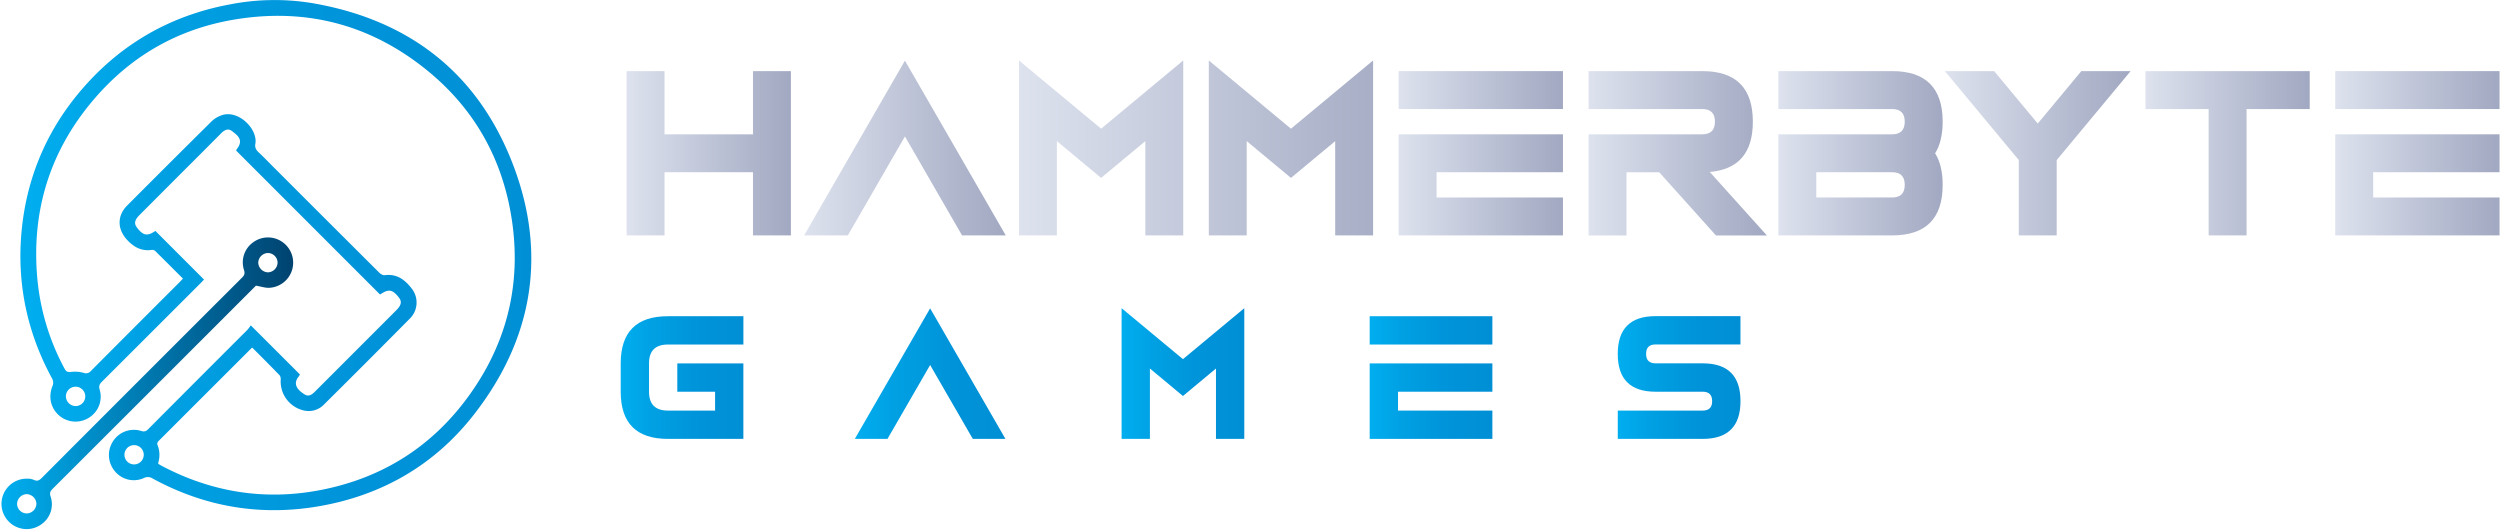
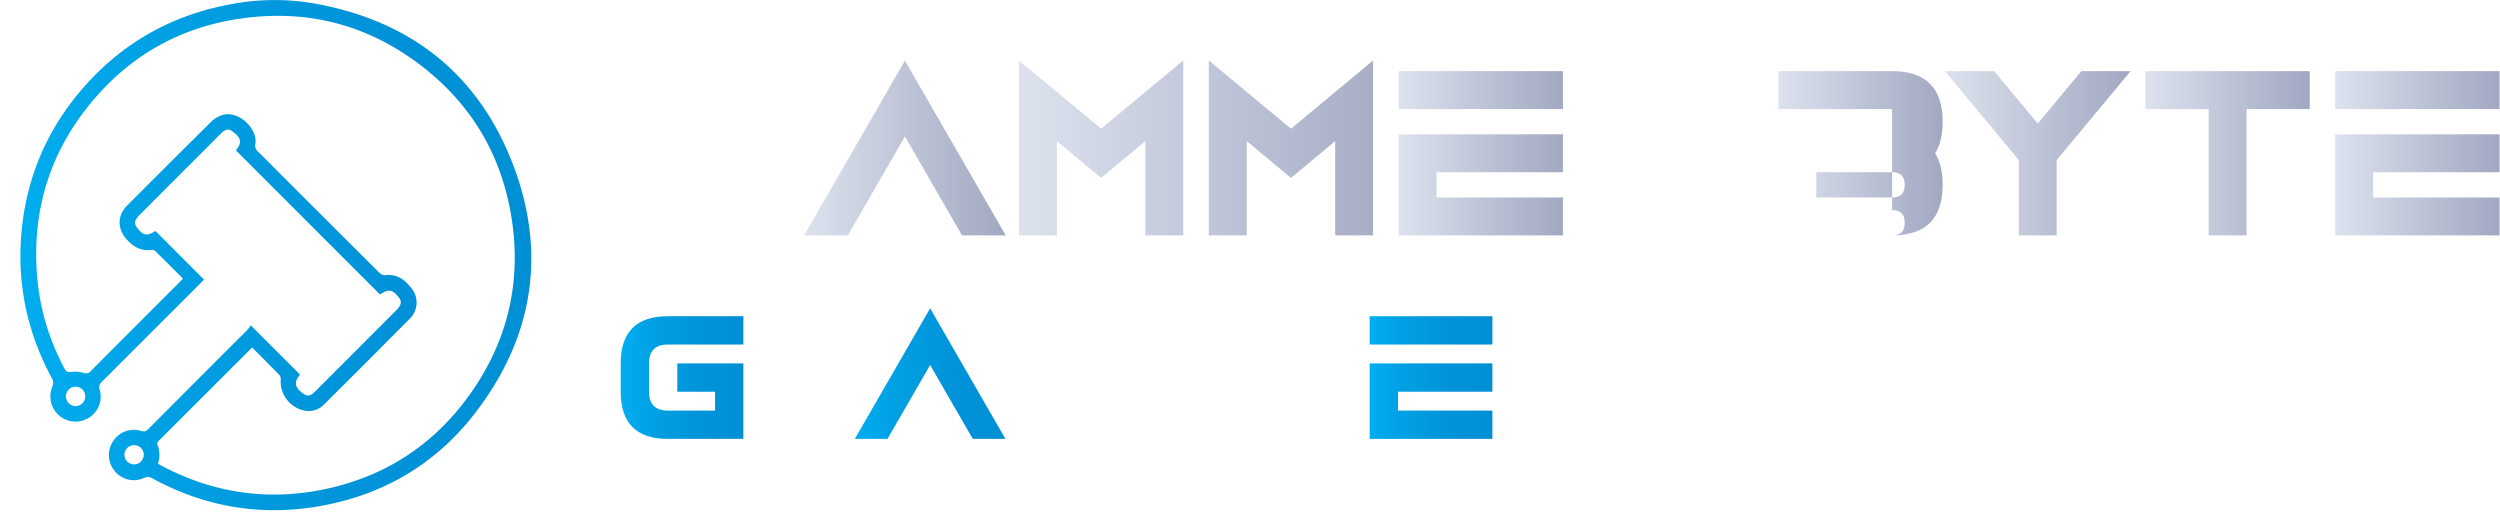
<svg xmlns="http://www.w3.org/2000/svg" width="1440" height="305">
  <defs>
    <linearGradient x1=".006%" y1="49.993%" x2="99.999%" y2="49.993%" id="a">
      <stop stop-color="#00AEEF" offset="0%" />
      <stop stop-color="#00A0E3" offset="27%" />
      <stop stop-color="#0093D9" offset="65%" />
      <stop stop-color="#008FD5" offset="100%" />
    </linearGradient>
    <linearGradient x1=".006%" y1="49.976%" x2="99.991%" y2="49.976%" id="b">
      <stop stop-color="#00AEEF" offset="0%" />
      <stop stop-color="#004370" offset="100%" />
    </linearGradient>
    <linearGradient x1="0%" y1="50%" x2="100%" y2="50%" id="c">
      <stop stop-color="#00AEEF" offset="0%" />
      <stop stop-color="#00A0E3" offset="27%" />
      <stop stop-color="#0093D9" offset="65%" />
      <stop stop-color="#008FD5" offset="100%" />
    </linearGradient>
    <linearGradient x1="0%" y1="50.017%" x2="100%" y2="50.017%" id="d">
      <stop stop-color="#00AEEF" offset="0%" />
      <stop stop-color="#00A0E3" offset="27%" />
      <stop stop-color="#0093D9" offset="65%" />
      <stop stop-color="#008FD5" offset="100%" />
    </linearGradient>
    <linearGradient x1="0%" y1="50.006%" x2="100%" y2="50.006%" id="e">
      <stop stop-color="#00AEEF" offset="0%" />
      <stop stop-color="#00A0E3" offset="27%" />
      <stop stop-color="#0093D9" offset="65%" />
      <stop stop-color="#008FD5" offset="100%" />
    </linearGradient>
    <linearGradient x1="0%" y1="50%" x2="100%" y2="50%" id="f">
      <stop stop-color="#00AEEF" offset="0%" />
      <stop stop-color="#00A0E3" offset="27%" />
      <stop stop-color="#0093D9" offset="65%" />
      <stop stop-color="#008FD5" offset="100%" />
    </linearGradient>
    <linearGradient x1=".025%" y1="50.031%" x2="99.975%" y2="50.031%" id="g">
      <stop stop-color="#00AEEF" offset="0%" />
      <stop stop-color="#00A0E3" offset="27%" />
      <stop stop-color="#0093D9" offset="65%" />
      <stop stop-color="#008FD5" offset="100%" />
    </linearGradient>
    <linearGradient x1="0%" y1="50.005%" x2="100%" y2="50.005%" id="h">
      <stop stop-color="#DDE2EE" offset="0%" />
      <stop stop-color="#A1A8C1" offset="100%" />
    </linearGradient>
    <linearGradient x1="-.015%" y1="50%" x2="100%" y2="50%" id="i">
      <stop stop-color="#DDE2EE" offset="0%" />
      <stop stop-color="#A1A8C1" offset="100%" />
    </linearGradient>
    <linearGradient x1="0%" y1="49.974%" x2="100%" y2="49.974%" id="j">
      <stop stop-color="#DDE2EE" offset="0%" />
      <stop stop-color="#A1A8C1" offset="100%" />
    </linearGradient>
    <linearGradient x1="-.025%" y1="49.991%" x2="99.975%" y2="49.991%" id="k">
      <stop stop-color="#DDE2EE" offset="0%" />
      <stop stop-color="#A1A8C1" offset="100%" />
    </linearGradient>
    <linearGradient x1="0%" y1="50.005%" x2="100%" y2="50.005%" id="l">
      <stop stop-color="#DDE2EE" offset="0%" />
      <stop stop-color="#A1A8C1" offset="100%" />
    </linearGradient>
    <linearGradient x1="0%" y1="50.005%" x2="100.008%" y2="50.005%" id="m">
      <stop stop-color="#DDE2EE" offset="0%" />
      <stop stop-color="#A1A8C1" offset="100%" />
    </linearGradient>
    <linearGradient x1=".037%" y1="50.005%" x2="100.037%" y2="50.005%" id="n">
      <stop stop-color="#DDE2EE" offset="0%" />
      <stop stop-color="#A1A8C1" offset="100%" />
    </linearGradient>
  </defs>
  <g fill="none">
    <path d="m144.444 187.4 28.286 28.252c-.14.372-.324.725-.548 1.053-3.97 4.675-.418 8.288 3.482 10.587 2.22 1.315 4.084-.044 5.703-1.672l22.636-22.636 24.23-24.246c2.916-2.926 3.351-4.989 1.558-7.314-3.43-4.431-5.633-5.014-9.664-2.55-.47.296-.958.565-1.254.74L136.008 86.73c.092-.309.23-.602.409-.87 3.926-5.007.87-7.697-3.03-10.518-2.107-1.515-4.222-.374-5.972 1.393a5173.548 5173.548 0 0 1-21.844 21.87l-25.03 25.074c-3.056 3.047-3.483 5.058-1.567 7.513 3.29 4.258 5.572 4.858 9.455 2.499l1.097-.67c9.315 9.333 18.544 18.57 27.99 28.016-.331.348-1.071 1.15-1.837 1.924-19.009 19.003-38.026 38-57.052 56.99-1.419 1.42-1.802 2.525-1.192 4.58a14.174 14.174 0 0 1-6.217 16.072 14.444 14.444 0 0 1-17.22-1.324c-4.937-4.353-6.26-10.96-3.674-17.15a4.91 4.91 0 0 0-.122-3.736C16.115 192.684 9.995 165.164 12.189 136c2.498-32.396 14.426-61.126 35.913-85.625 22.418-25.58 50.53-41.477 83.936-47.763a133.84 133.84 0 0 1 47.474-.87c56.425 9.576 96.334 40.718 116.393 94.139 19.206 51.131 10.813 99.572-22.784 142.729-22.636 29.122-53.003 46.691-89.403 52.986-33.65 5.815-65.697.409-95.768-15.95a4.971 4.971 0 0 0-5.11-.279 14.113 14.113 0 0 1-16.743-4.022 14.435 14.435 0 0 1-.949-17.247 14.226 14.226 0 0 1 16.202-5.868c1.898.601 2.856.13 4.101-1.114 18.968-19.06 37.962-38.08 56.982-57.06.737-.833 1.41-1.72 2.011-2.656Zm-53.395 79.4c.253.323.33.514.488.601.8.47 1.61.932 2.437 1.367 28.644 14.87 58.863 19.624 90.545 13.512 36.2-6.965 65.296-25.64 86.487-55.641 22.105-31.238 29.818-66.167 23.184-103.89-6.007-34.216-22.845-62.337-50.095-83.763C211.804 13.564 174.994 4.44 134.44 11.362c-31.778 5.423-58.419 20.59-79.496 44.862-26.171 30.132-37.158 65.392-33.354 105.162a135.233 135.233 0 0 0 15.671 51.097c.95 1.784 1.907 1.889 3.7 1.74a19.032 19.032 0 0 1 7.13.506 3.648 3.648 0 0 0 4.31-1.097 18411.557 18411.557 0 0 1 51.027-51.088c.636-.635 1.228-1.314 1.942-2.08-5.355-5.338-10.57-10.579-15.837-15.768a2.673 2.673 0 0 0-1.898-.783c-5.972.94-10.447-1.471-14.417-5.737-5.677-6.095-5.868-13.86 0-19.763a10405.217 10405.217 0 0 1 48.754-48.607 15.863 15.863 0 0 1 5.416-3.317c9.76-3.7 21.208 7.836 19.702 16.298-.383 2.107.322 3.482 1.82 4.893 3.203 3.012 6.25 6.19 9.367 9.298a36581.536 36581.536 0 0 0 60.073 59.968c.827.818 2.237 1.741 3.247 1.567 6.965-.931 11.649 2.612 15.523 7.662a12.963 12.963 0 0 1-.931 17.212 7554.72 7554.72 0 0 1-49.626 49.668 12.189 12.189 0 0 1-11.91 3.291 17.151 17.151 0 0 1-12.98-17.412 4.048 4.048 0 0 0-.601-2.76c-5.224-5.389-10.509-10.665-15.75-15.932-.278.183-.374.217-.435.278a155735.419 155735.419 0 0 0-53.656 53.613 2.272 2.272 0 0 0-.636 1.863 15.123 15.123 0 0 1 .453 10.804Zm-47.64-32.9a5.58 5.58 0 1 0-5.45-5.66 5.694 5.694 0 0 0 5.45 5.66Zm28.278 28.156a5.555 5.555 0 1 0 11.103-.365 5.555 5.555 0 0 0-11.103.365Z" fill="url(#a)" />
-     <path d="M147.413 164.547 110.49 201.46a130095.425 130095.425 0 0 1-80.097 80.027c-1.375 1.375-1.959 2.411-1.236 4.5a14.06 14.06 0 0 1-5.476 16.116A14.391 14.391 0 0 1 6.878 302a14.522 14.522 0 0 1 8.488-26.293 10.012 10.012 0 0 1 4.118.688c1.968.949 3.091.357 4.528-1.08a72129.218 72129.218 0 0 1 115.417-115.418c1.445-1.445 1.741-2.516 1.071-4.527a14.148 14.148 0 0 1 5.424-15.871 14.383 14.383 0 0 1 17.038.113 14.504 14.504 0 0 1-8.462 26.18c-2.194-.061-4.38-.793-7.087-1.245Zm12.476-13.303a5.633 5.633 0 0 0-5.58-5.503 5.729 5.729 0 0 0-5.555 5.58 5.798 5.798 0 0 0 5.624 5.547 5.737 5.737 0 0 0 5.51-5.668v.044ZM20.964 290.054a5.79 5.79 0 0 0-5.72-5.432 5.737 5.737 0 0 0-5.406 5.72 5.633 5.633 0 0 0 5.685 5.398 5.729 5.729 0 0 0 5.441-5.685Z" fill="url(#b)" />
    <path d="M384.708 182.142h43.487v16.306h-43.487c-7.255 0-10.88 3.625-10.874 10.874v16.307c0 7.244 3.625 10.865 10.874 10.865h27.18V225.63h-21.765v-16.307h38.055v43.479h-43.47c-18.12 0-27.18-9.057-27.18-27.172v-16.307c0-18.126 9.06-27.186 27.18-27.18Z" fill="url(#c)" />
    <path fill="url(#d)" d="M579.134 252.801H560.33l-24.569-42.556-24.569 42.556h-18.814l43.383-75.195z" />
-     <path fill="url(#e)" d="M662.348 212.256v40.545H646.04v-75.282l35.338 29.348 35.33-29.348V252.8h-16.307v-40.545l-19.023 15.846z" />
    <path d="M788.944 198.448v-16.306h70.668v16.306h-70.668Zm16.307 38.046h54.361v16.307h-70.668v-43.479h70.668v16.307h-54.361v10.865Z" fill="url(#f)" />
-     <path d="M980.758 252.801h-48.92v-16.307h48.92c3.634 0 5.448-1.81 5.442-5.432-.006-3.622-1.82-5.433-5.442-5.433h-27.172c-14.51 0-21.765-7.255-21.765-21.765 0-14.51 7.255-21.766 21.765-21.766h48.92v16.307h-48.92c-3.627 0-5.44 1.81-5.44 5.432 0 3.622 1.813 5.436 5.44 5.442h27.172c14.51 0 21.766 7.255 21.766 21.765 0 14.51-7.255 21.763-21.766 21.757Z" fill="url(#g)" />
-     <path fill="url(#h)" d="M382.767 99.198v36.392h-21.844V40.963h21.844v36.4h50.948v-36.4h21.835v94.627h-21.835V99.198z" />
    <path fill="url(#i)" d="M579.317 135.59H554.14l-32.9-56.99-32.901 56.99h-25.17l58.07-100.66z" />
    <path fill="url(#j)" d="M608.753 81.29v54.3h-21.835V34.825l47.318 39.3 47.309-39.3V135.59H659.71v-54.3l-25.474 21.182zm109.357 0v54.3h-21.834V34.825l47.309 39.3 47.318-39.3V135.59h-21.835v-54.3l-25.483 21.182z" />
    <path d="M805.634 62.806V40.963h94.627v21.843h-94.627Zm21.835 50.949h72.792v21.835h-94.627V77.363h94.627v21.835H827.47v14.557Z" fill="url(#h)" />
-     <path d="M980.497 62.806h-65.479V40.963h65.505c19.403 0 29.108 9.707 29.114 29.122 0 17.9-8.274 27.555-24.822 28.965l32.901 36.566h-29.331l-32.683-36.392h-18.849v36.392h-21.835V77.363h65.505c4.853 0 7.279-2.426 7.279-7.278 0-4.853-2.435-7.279-7.305-7.279Z" fill="url(#k)" />
-     <path d="M1089.855 62.806h-65.505V40.963h65.505c19.404 0 29.108 9.707 29.114 29.122 0 7.545-1.451 13.61-4.353 18.196 2.902 4.602 4.353 10.667 4.353 18.195 0 19.41-9.705 29.114-29.114 29.114h-65.505V77.363h65.505c4.853 0 7.279-2.426 7.279-7.278 0-4.853-2.426-7.279-7.279-7.279Zm0 36.392h-43.67v14.557h43.67c4.853 0 7.279-2.426 7.279-7.279 0-4.852-2.426-7.278-7.279-7.278Z" fill="url(#l)" />
+     <path d="M1089.855 62.806h-65.505V40.963h65.505c19.404 0 29.108 9.707 29.114 29.122 0 7.545-1.451 13.61-4.353 18.196 2.902 4.602 4.353 10.667 4.353 18.195 0 19.41-9.705 29.114-29.114 29.114h-65.505h65.505c4.853 0 7.279-2.426 7.279-7.278 0-4.853-2.426-7.279-7.279-7.279Zm0 36.392h-43.67v14.557h43.67c4.853 0 7.279-2.426 7.279-7.279 0-4.852-2.426-7.278-7.279-7.278Z" fill="url(#l)" />
    <path fill="url(#m)" d="m1162.822 92.207-42.582-51.244h28.382l25.117 30.21 25.1-30.21h28.391l-42.582 51.244v43.383h-21.835z" />
    <path fill="url(#h)" d="M1272.171 62.806h-36.392V40.963h94.628v21.843h-36.392v72.784h-21.844z" />
    <path d="M1345.103 62.806V40.963h94.627v21.843h-94.627Zm21.835 50.949h72.792v21.835h-94.627V77.363h94.627v21.835h-72.792v14.557Z" fill="url(#n)" />
  </g>
</svg>